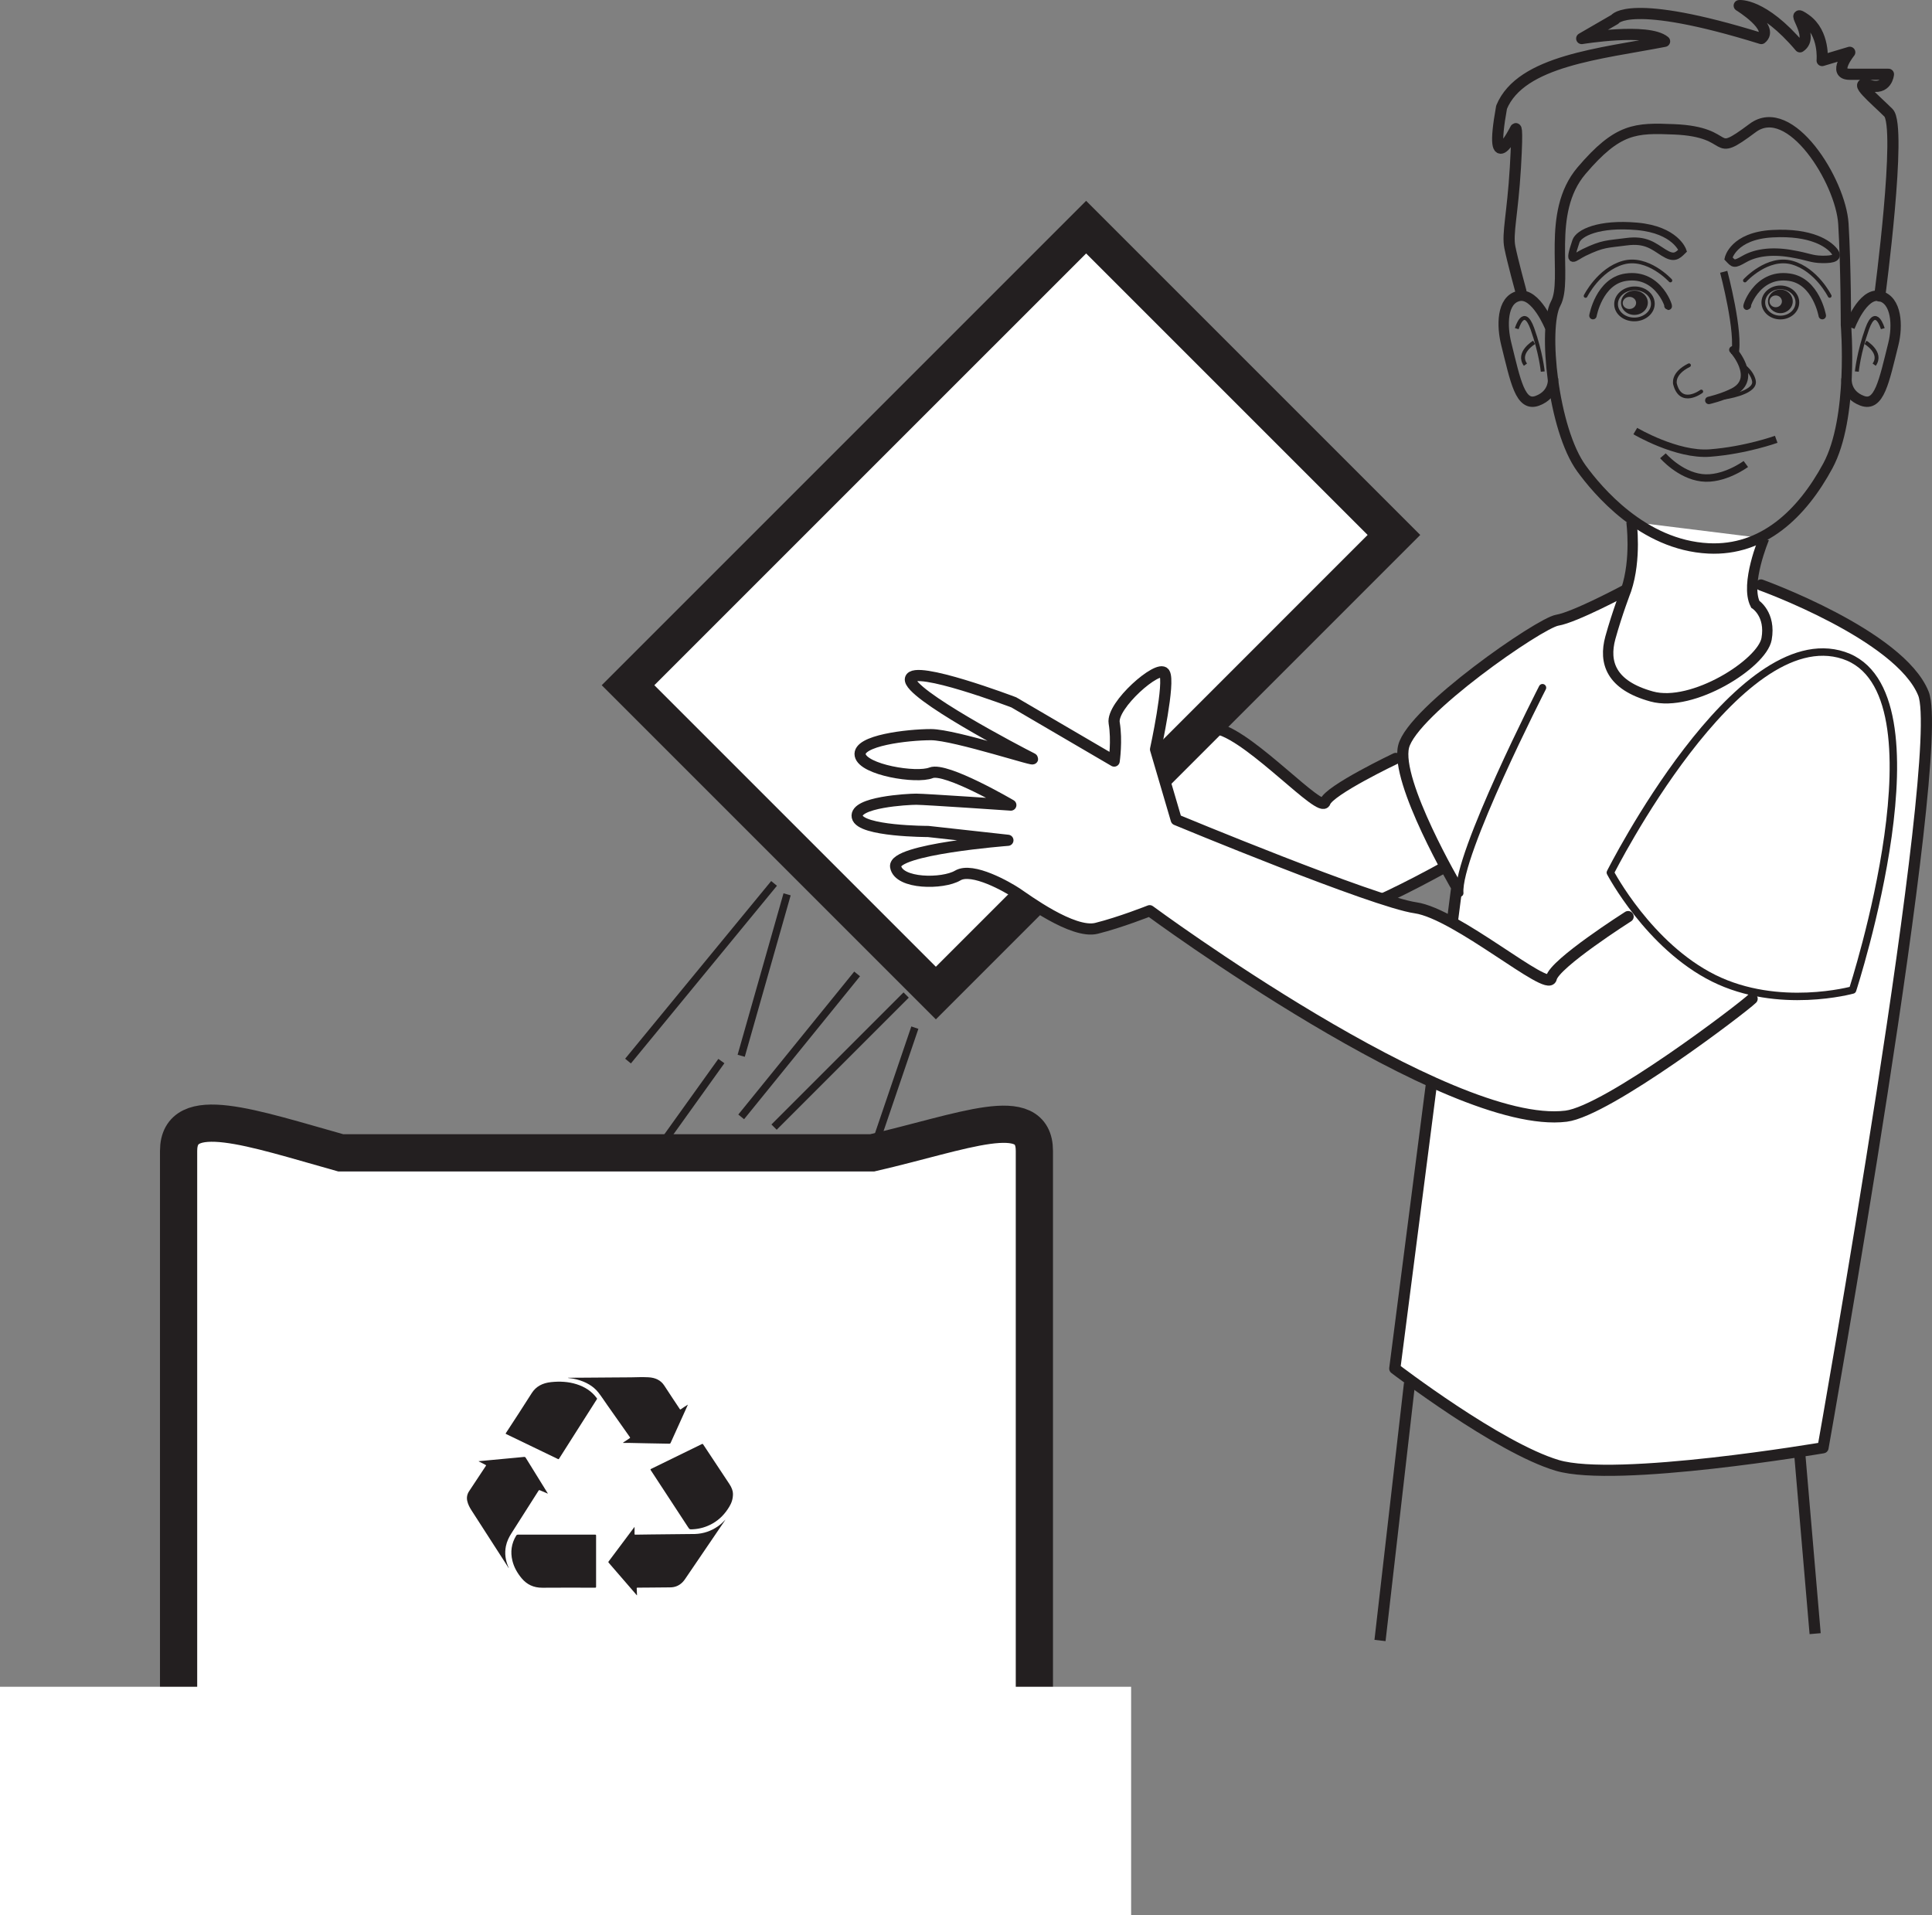
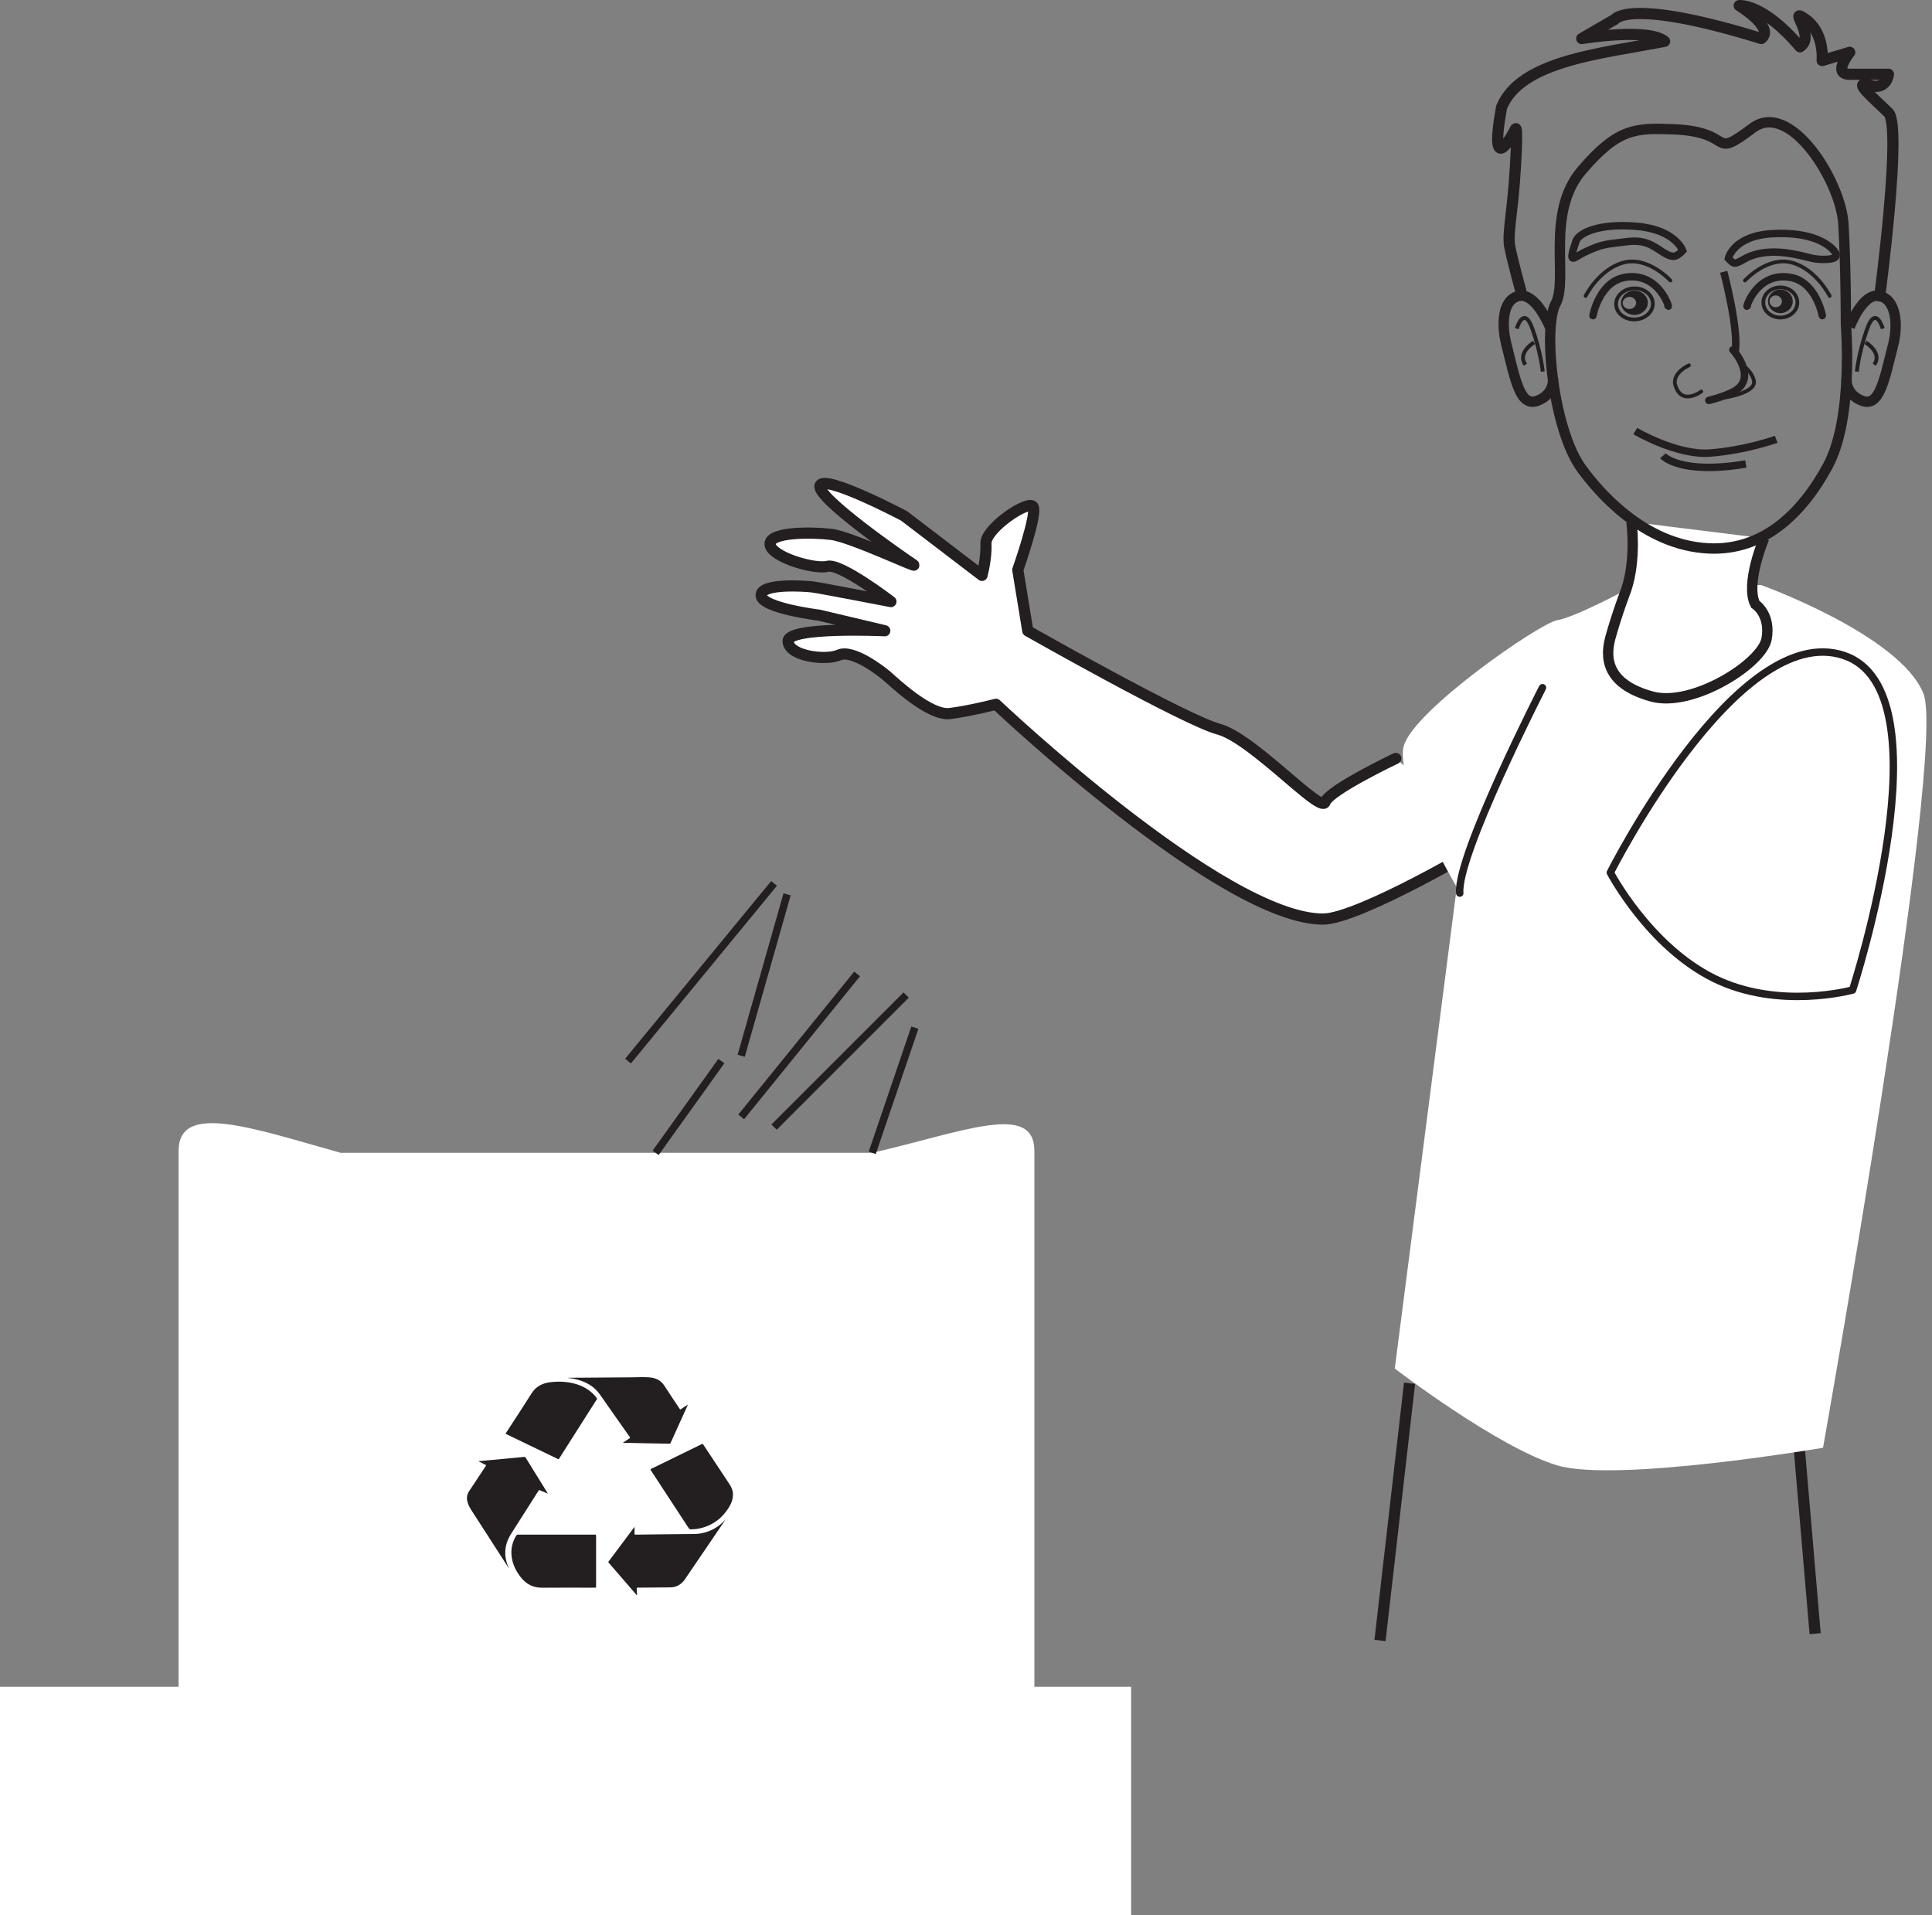
<svg xmlns="http://www.w3.org/2000/svg" width="259.622pt" height="257.376pt" viewBox="0 0 259.622 257.376" version="1.1">
  <rect x="0" y="0" width="259.622" height="257.376" fill="#808080" stroke="none" />
  <defs>
    <clipPath id="clip1">
-       <path d="M 0 80 L 210 80 L 210 257.375 L 0 257.375 Z M 0 80 " />
-     </clipPath>
+       </clipPath>
    <clipPath id="clip2">
-       <path d="M 186 77 L 259.621 77 L 259.621 199 L 186 199 Z M 186 77 " />
-     </clipPath>
+       </clipPath>
    <clipPath id="clip3">
      <path d="M 240 31 L 259.621 31 L 259.621 62 L 240 62 Z M 240 31 " />
    </clipPath>
    <clipPath id="clip4">
      <path d="M 0 226 L 152 226 L 152 257.375 L 0 257.375 Z M 0 226 " />
    </clipPath>
  </defs>
  <g id="surface1">
    <path style=" stroke:none;fill-rule:nonzero;fill:rgb(100%,100%,100%);fill-opacity:1;" d="M 139 236.102 C 139 242.73 129.246 248.102 117.211 248.102 L 45.789 248.102 C 33.754 248.102 24 242.73 24 236.102 L 24 154.664 C 24 148.039 33.867 151.586 45.789 154.918 L 117.211 154.918 C 129.5 152.086 139 148.039 139 154.664 Z M 139 236.102 " />
    <g clip-path="url(#clip1)" clip-rule="nonzero">
-       <path style="fill:none;stroke-width:5;stroke-linecap:butt;stroke-linejoin:miter;stroke:rgb(13.73%,12.16%,12.549%);stroke-opacity:1;stroke-miterlimit:10;" d="M -0.001 0 C -0.001 -6.629 -9.754 -12 -21.79 -12 L -93.211 -12 C -105.247 -12 -115.001 -6.629 -115.001 0 L -115.001 81.438 C -115.001 88.063 -105.133 84.516 -93.211 81.184 L -21.79 81.184 C -9.501 84.016 -0.001 88.063 -0.001 81.438 Z M -0.001 0 " transform="matrix(1,0,0,-1,139,236.102)" />
-     </g>
+       </g>
    <path style=" stroke:none;fill-rule:evenodd;fill:rgb(13.73%,12.16%,12.549%);fill-opacity:1;" d="M 73.629 200.719 C 73.246 200.562 72.898 200.418 72.559 200.266 C 72.461 200.227 72.422 200.234 72.367 200.32 C 71.16 202.223 69.957 204.125 68.738 206.023 C 68.383 206.57 68.117 207.137 67.988 207.754 C 67.785 208.738 67.922 209.684 68.328 210.609 C 68.344 210.641 68.371 210.672 68.359 210.727 C 68.199 210.477 68.047 210.238 67.895 210 C 66.387 207.66 64.883 205.316 63.371 202.977 C 63.105 202.566 62.883 202.145 62.785 201.676 C 62.691 201.23 62.77 200.805 63.027 200.406 C 63.777 199.273 64.523 198.141 65.277 197.004 C 65.332 196.926 65.328 196.891 65.23 196.84 C 64.957 196.707 64.688 196.566 64.418 196.426 C 64.387 196.406 64.344 196.398 64.316 196.355 C 64.809 196.312 65.293 196.266 65.777 196.219 C 66.371 196.164 66.965 196.105 67.559 196.051 C 68.137 195.996 68.715 195.945 69.289 195.891 C 69.652 195.855 70.016 195.824 70.375 195.785 C 70.492 195.773 70.574 195.773 70.645 195.891 C 71.609 197.457 72.582 199.023 73.551 200.586 C 73.57 200.621 73.59 200.66 73.629 200.719 " />
    <path style=" stroke:none;fill-rule:evenodd;fill:rgb(13.73%,12.16%,12.549%);fill-opacity:1;" d="M 85.578 214.375 C 85.199 213.938 84.824 213.496 84.445 213.062 C 83.562 212.039 82.68 211.016 81.793 209.996 C 81.746 209.938 81.734 209.898 81.781 209.836 C 82.922 208.316 84.059 206.793 85.199 205.27 C 85.215 205.25 85.23 205.23 85.27 205.184 L 85.27 205.629 C 85.27 205.793 85.273 205.957 85.27 206.121 C 85.266 206.203 85.297 206.227 85.391 206.227 C 86.066 206.215 86.746 206.211 87.422 206.199 C 88.152 206.191 88.887 206.184 89.617 206.176 C 90.379 206.168 91.141 206.168 91.898 206.152 C 92.398 206.141 92.895 206.152 93.391 206.137 C 94.543 206.098 95.562 205.738 96.465 205.113 C 96.848 204.848 97.18 204.531 97.492 204.199 C 97.43 204.293 97.371 204.387 97.309 204.477 C 95.637 206.938 93.965 209.398 92.293 211.852 C 92.109 212.125 91.938 212.402 91.695 212.641 C 91.25 213.078 90.703 213.316 90.023 213.312 C 89.145 213.312 88.266 213.32 87.387 213.336 C 86.82 213.344 86.25 213.352 85.684 213.348 C 85.578 213.348 85.559 213.379 85.562 213.461 C 85.578 213.766 85.59 214.066 85.602 214.367 Z M 85.578 214.375 " />
    <path style=" stroke:none;fill-rule:evenodd;fill:rgb(13.73%,12.16%,12.549%);fill-opacity:1;" d="M 76.348 185.141 C 76.496 185.141 76.645 185.145 76.797 185.141 C 77.469 185.137 78.141 185.133 78.816 185.129 C 79.891 185.121 80.965 185.121 82.039 185.105 C 82.957 185.09 83.879 185.098 84.801 185.086 C 85.57 185.07 86.348 185.039 87.117 185.078 C 88.035 185.121 88.785 185.453 89.262 186.188 C 89.945 187.242 90.648 188.289 91.344 189.34 C 91.391 189.414 91.422 189.426 91.504 189.367 C 91.805 189.156 92.117 188.949 92.441 188.75 C 92.371 188.91 92.301 189.07 92.23 189.227 C 91.523 190.789 90.812 192.348 90.109 193.914 C 90.074 193.98 90.035 194.004 89.953 194.004 C 88.934 193.984 87.91 193.965 86.895 193.949 C 86.152 193.934 85.414 193.914 84.676 193.902 C 84.363 193.898 84.051 193.902 83.738 193.902 C 83.734 193.891 83.73 193.875 83.727 193.863 C 83.777 193.828 83.828 193.789 83.883 193.754 C 84.117 193.594 84.352 193.434 84.594 193.281 C 84.68 193.23 84.691 193.191 84.633 193.109 C 83.629 191.691 82.633 190.273 81.633 188.852 C 81.23 188.281 80.855 187.695 80.426 187.145 C 79.723 186.246 78.723 185.695 77.543 185.379 C 77.152 185.273 76.754 185.211 76.348 185.172 Z M 76.348 185.141 " />
    <path style=" stroke:none;fill-rule:evenodd;fill:rgb(13.73%,12.16%,12.549%);fill-opacity:1;" d="M 74.777 206.223 C 76.5 206.223 78.223 206.223 79.949 206.223 C 80.062 206.223 80.102 206.242 80.102 206.352 C 80.098 208.641 80.098 210.934 80.102 213.223 C 80.102 213.332 80.066 213.355 79.949 213.355 C 77.602 213.352 75.254 213.336 72.906 213.359 C 71.691 213.371 70.785 212.914 70.094 212.082 C 69.508 211.375 69.07 210.602 68.859 209.738 C 68.57 208.559 68.715 207.426 69.367 206.355 C 69.43 206.254 69.5 206.223 69.629 206.223 C 71.344 206.227 73.062 206.223 74.777 206.223 " />
    <path style=" stroke:none;fill-rule:evenodd;fill:rgb(13.73%,12.16%,12.549%);fill-opacity:1;" d="M 98.496 200.746 C 98.496 201.465 98.293 201.992 97.988 202.496 C 97.441 203.402 96.727 204.18 95.738 204.738 C 94.934 205.191 94.059 205.453 93.102 205.504 C 92.66 205.527 92.664 205.527 92.441 205.188 C 90.777 202.645 89.117 200.102 87.449 197.562 C 87.391 197.469 87.402 197.434 87.508 197.383 C 89.773 196.277 92.039 195.172 94.301 194.062 C 94.391 194.016 94.434 194.016 94.492 194.102 C 95.664 195.883 96.836 197.66 98.02 199.43 C 98.324 199.887 98.496 200.359 98.496 200.746 " />
    <path style=" stroke:none;fill-rule:evenodd;fill:rgb(13.73%,12.16%,12.549%);fill-opacity:1;" d="M 80.242 187.965 C 80.227 187.988 80.207 188.02 80.191 188.051 C 79.266 189.508 78.34 190.965 77.414 192.418 C 76.652 193.617 75.887 194.816 75.129 196.016 C 75.082 196.094 75.051 196.102 74.965 196.059 C 72.656 194.945 70.344 193.828 68.031 192.715 C 67.945 192.676 67.941 192.641 67.988 192.566 C 69.148 190.785 70.324 189.008 71.453 187.211 C 72.031 186.297 72.914 185.848 74.055 185.727 C 75.219 185.605 76.375 185.66 77.492 186.016 C 78.582 186.363 79.477 186.938 80.125 187.789 C 80.164 187.84 80.195 187.891 80.23 187.941 C 80.234 187.945 80.234 187.953 80.242 187.965 " />
    <path style="fill-rule:nonzero;fill:rgb(100%,100%,100%);fill-opacity:1;stroke-width:1.5;stroke-linecap:round;stroke-linejoin:round;stroke:rgb(13.73%,12.16%,12.549%);stroke-opacity:1;stroke-miterlimit:4;" d="M 0.002 0.001 C 0.002 0.001 -8.963 -4.265 -9.498 -5.87 C -10.041 -7.483 -19.225 2.696 -23.788 3.931 C -28.354 5.161 -49.452 17.142 -49.452 17.142 L -50.795 25.345 C -50.795 25.345 -48.182 32.731 -48.725 33.802 C -49.264 34.876 -55.159 30.911 -55.073 28.888 C -54.983 26.864 -55.604 24.599 -55.604 24.599 L -66.073 32.591 C -66.073 32.591 -76.831 38.271 -77.366 36.661 C -77.905 35.048 -66.108 26.899 -64.866 26.071 C -63.616 25.251 -73.166 29.778 -75.823 30.103 C -78.483 30.431 -84.209 30.466 -84.081 28.774 C -83.959 27.083 -78.104 25.36 -76.362 25.817 C -74.616 26.271 -67.842 21.079 -67.842 21.079 C -67.842 21.079 -77.397 22.927 -78.389 23.048 C -79.385 23.173 -85.409 23.579 -85.28 21.888 C -85.155 20.196 -77.51 19.255 -77.51 19.255 L -68.67 17.161 C -68.67 17.161 -81.748 17.763 -81.659 15.743 C -81.577 13.728 -76.592 13.11 -74.811 13.899 C -73.03 14.685 -69.327 11.88 -68.413 11.099 C -67.502 10.317 -62.682 5.704 -59.94 6.032 C -57.206 6.372 -53.721 7.278 -53.721 7.278 C -53.721 7.278 -23.26 -21.597 -9.776 -21.585 C -5.041 -21.581 11.673 -11.827 12.791 -10.96 " transform="matrix(1,0,0,-1,187.565,101.919)" />
    <path style="fill-rule:evenodd;fill:rgb(13.73%,12.16%,12.549%);fill-opacity:1;stroke-width:1.5;stroke-linecap:butt;stroke-linejoin:miter;stroke:rgb(13.73%,12.16%,12.549%);stroke-opacity:1;stroke-miterlimit:4;" d="M -0 -0.001 L 2.117 -24.716 " transform="matrix(1,0,0,-1,241.801,194.815)" />
    <path style="fill-rule:evenodd;fill:rgb(13.73%,12.16%,12.549%);fill-opacity:1;stroke-width:1.5;stroke-linecap:butt;stroke-linejoin:miter;stroke:rgb(13.73%,12.16%,12.549%);stroke-opacity:1;stroke-miterlimit:4;" d="M 0.001 -0 L -3.967 -34.57 " transform="matrix(1,0,0,-1,189.413,185.879)" />
    <path style=" stroke:none;fill-rule:nonzero;fill:rgb(100%,100%,100%);fill-opacity:1;" d="M 236.641 78.609 C 236.641 78.609 255.297 85.316 258.469 93.199 C 261.645 101.09 244.977 194.551 244.977 194.551 C 244.977 194.551 217.195 199.285 209.262 196.918 C 201.32 194.551 187.43 183.906 187.43 183.906 L 195.762 119.23 C 195.762 119.23 187.43 105.035 188.621 100.305 C 189.812 95.566 206.879 83.738 209.262 83.344 C 211.641 82.949 218.527 79.258 218.527 79.258 " />
    <g clip-path="url(#clip2)" clip-rule="nonzero">
      <path style="fill:none;stroke-width:1.5;stroke-linecap:round;stroke-linejoin:round;stroke:rgb(13.73%,12.16%,12.549%);stroke-opacity:1;stroke-miterlimit:4;" d="M -0 0.001 C -0 0.001 18.656 -6.707 21.828 -14.589 C 25.003 -22.48 8.335 -115.941 8.335 -115.941 C 8.335 -115.941 -19.446 -120.675 -27.379 -118.308 C -35.321 -115.941 -49.211 -105.296 -49.211 -105.296 L -40.879 -40.621 C -40.879 -40.621 -49.211 -26.425 -48.02 -21.695 C -46.829 -16.957 -29.762 -5.128 -27.379 -4.734 C -25 -4.339 -18.114 -0.648 -18.114 -0.648 " transform="matrix(1,0,0,-1,236.641,78.61)" />
    </g>
    <path style="fill-rule:nonzero;fill:rgb(100%,100%,100%);fill-opacity:1;stroke-width:1;stroke-linecap:round;stroke-linejoin:round;stroke:rgb(13.73%,12.16%,12.549%);stroke-opacity:1;stroke-miterlimit:4;" d="M 0.002 -0 C 0.002 -0 -11.514 -22.481 -11.116 -27.602 " transform="matrix(1,0,0,-1,207.276,92.414)" />
-     <path style="fill-rule:nonzero;fill:rgb(100%,100%,100%);fill-opacity:1;stroke-width:5;stroke-linecap:butt;stroke-linejoin:miter;stroke:rgb(13.73%,12.16%,12.549%);stroke-opacity:1;stroke-miterlimit:10;" d="M -0.001 0.001 L -61.556 -61.558 L -102.923 -20.19 L -41.365 41.364 Z M -0.001 0.001 " transform="matrix(1,0,0,-1,187.318,71.888)" />
-     <path style="fill-rule:nonzero;fill:rgb(100%,100%,100%);fill-opacity:1;stroke-width:1.5;stroke-linecap:round;stroke-linejoin:round;stroke:rgb(13.73%,12.16%,12.549%);stroke-opacity:1;stroke-miterlimit:4;" d="M -0 0.001 C -0 0.001 -9.926 -6.312 -10.321 -8.285 C -10.719 -10.253 -23.024 0.391 -28.575 1.184 C -34.133 1.973 -60.723 13.016 -60.723 13.016 L -63.504 22.477 C -63.504 22.477 -61.52 31.551 -62.313 32.731 C -63.11 33.915 -69.457 28.395 -69.063 26.028 C -68.661 23.661 -69.063 20.899 -69.063 20.899 L -82.551 28.79 C -82.551 28.79 -96.043 33.915 -96.446 31.942 C -96.84 29.973 -81.758 22.083 -80.172 21.293 C -78.582 20.504 -90.493 24.45 -93.668 24.45 C -96.84 24.45 -103.59 23.661 -103.192 21.688 C -102.793 19.715 -95.653 18.532 -93.668 19.321 C -91.68 20.11 -82.95 14.985 -82.95 14.985 C -82.95 14.985 -94.457 15.774 -95.653 15.774 C -96.84 15.774 -103.985 15.379 -103.59 13.407 C -103.192 11.438 -94.063 11.438 -94.063 11.438 L -83.344 10.254 C -83.344 10.254 -98.825 9.071 -98.43 6.704 C -98.032 4.34 -92.075 4.34 -90.094 5.516 C -88.11 6.704 -83.344 3.942 -82.161 3.157 C -80.965 2.364 -74.614 -2.367 -71.442 -1.578 C -68.266 -0.789 -64.293 0.79 -64.293 0.79 C -64.293 0.79 -24.211 -28.792 -8.336 -26.82 C -2.766 -26.124 15.476 -12.226 16.664 -11.042 " transform="matrix(1,0,0,-1,218.786,123.172)" />
    <path style=" stroke:none;fill-rule:nonzero;fill:rgb(100%,100%,100%);fill-opacity:1;" d="M 247.758 88.074 C 262.043 92.805 248.949 133.035 248.949 133.035 C 248.949 133.035 239.023 135.793 230.289 131.457 C 221.562 127.117 216.398 117.258 216.398 117.258 C 216.398 117.258 233.469 83.344 247.758 88.074 " />
    <path style="fill:none;stroke-width:1;stroke-linecap:round;stroke-linejoin:round;stroke:rgb(13.73%,12.16%,12.549%);stroke-opacity:1;stroke-miterlimit:4;" d="M 0.002 -0 C 14.287 -4.73 1.193 -44.961 1.193 -44.961 C 1.193 -44.961 -8.733 -47.719 -17.467 -43.383 C -26.194 -39.043 -31.358 -29.184 -31.358 -29.184 C -31.358 -29.184 -14.288 4.73 0.002 -0 Z M 0.002 -0 " transform="matrix(1,0,0,-1,247.756,88.074)" />
    <path style="fill-rule:nonzero;fill:rgb(100%,100%,100%);fill-opacity:1;stroke-width:1.393;stroke-linecap:butt;stroke-linejoin:miter;stroke:rgb(13.73%,12.16%,12.549%);stroke-opacity:1;stroke-miterlimit:4;" d="M 0.001 0 C 0.001 0 -2.581 -6.117 -1.186 -8.855 C -1.186 -8.855 0.935 -10.203 0.334 -13.531 C -0.28 -16.852 -9.627 -22.766 -15.096 -21.254 C -20.573 -19.746 -21.565 -16.691 -20.659 -13.367 C -19.741 -10.047 -18.53 -6.918 -18.53 -6.918 C -17.135 -2.766 -17.819 2.211 -17.819 2.211 " transform="matrix(1,0,0,-1,237.057,72.34)" />
    <path style="fill:none;stroke-width:0.5;stroke-linecap:round;stroke-linejoin:round;stroke:rgb(13.73%,12.16%,12.549%);stroke-opacity:1;stroke-miterlimit:4;" d="M 0.001 -0.002 C 0.001 -0.002 -3.042 3.334 -6.366 2.393 C -9.624 1.467 -11.397 -2.076 -11.397 -2.076 " transform="matrix(1,0,0,-1,224.467,37.693)" />
    <path style="fill:none;stroke-width:1;stroke-linecap:round;stroke-linejoin:round;stroke:rgb(13.73%,12.16%,12.549%);stroke-opacity:1;stroke-miterlimit:4;" d="M 0.002 -0.001 C 0.334 -0.708 -1.045 4.534 -5.67 3.838 C -9.248 3.307 -10.073 -1.322 -10.073 -1.322 " transform="matrix(1,0,0,-1,224.135,41.092)" />
    <path style="fill:none;stroke-width:0.5;stroke-linecap:round;stroke-linejoin:round;stroke:rgb(13.73%,12.16%,12.549%);stroke-opacity:1;stroke-miterlimit:4;" d="M 0.001 -0.002 C 0.001 -0.002 3.041 3.334 6.365 2.393 C 9.626 1.467 11.396 -2.076 11.396 -2.076 " transform="matrix(1,0,0,-1,234.479,37.693)" />
    <path style="fill:none;stroke-width:1;stroke-linecap:round;stroke-linejoin:round;stroke:rgb(13.73%,12.16%,12.549%);stroke-opacity:1;stroke-miterlimit:4;" d="M 0.002 -0.001 C -0.334 -0.708 1.044 4.534 5.669 3.838 C 9.248 3.307 10.068 -1.322 10.068 -1.322 " transform="matrix(1,0,0,-1,234.811,41.092)" />
    <path style="fill:none;stroke-width:1;stroke-linecap:round;stroke-linejoin:round;stroke:rgb(13.73%,12.16%,12.549%);stroke-opacity:1;stroke-miterlimit:4;" d="M 0.001 -0.002 C 0.251 -0.252 0.919 -1.096 1.298 -2.092 C 1.767 -3.338 1.775 -4.783 0.001 -5.666 C -1.522 -6.42 -3.229 -6.803 -3.229 -6.803 " transform="matrix(1,0,0,-1,232.862,47.006)" />
    <path style="fill:none;stroke-width:0.5;stroke-linecap:round;stroke-linejoin:round;stroke:rgb(13.73%,12.16%,12.549%);stroke-opacity:1;stroke-miterlimit:4;" d="M 0.001 0 C 0.001 0 3.99 0.566 3.99 2.074 C 3.99 2.074 3.99 3.207 2.47 4.344 " transform="matrix(1,0,0,-1,231.721,53.426)" />
    <path style="fill:none;stroke-width:0.5;stroke-linecap:round;stroke-linejoin:round;stroke:rgb(13.73%,12.16%,12.549%);stroke-opacity:1;stroke-miterlimit:4;" d="M -0 -0.001 C -0 -0.001 -2.786 -2.091 -3.547 1.069 C -3.497 1.026 -3.954 2.374 -1.649 3.526 " transform="matrix(1,0,0,-1,228.618,52.608)" />
    <path style="fill:none;stroke-width:1;stroke-linecap:butt;stroke-linejoin:miter;stroke:rgb(13.73%,12.16%,12.549%);stroke-opacity:1;stroke-miterlimit:4;" d="M -0 -0 C -0 -0 -0.95 2.792 -6.122 3.261 C -11.297 3.722 -13.973 2.359 -14.344 1.257 C -15.489 -2.129 -14.637 -0.907 -13.231 -0.239 C -10.641 1 -10.176 0.843 -7.571 1.195 C -4.957 1.546 -3.942 0.605 -2.559 -0.266 C -1.176 -1.141 -0.735 -0.727 -0 -0 Z M -0 -0 " transform="matrix(1,0,0,-1,226.118,33.679)" />
    <path style="fill:none;stroke-width:1;stroke-linecap:butt;stroke-linejoin:miter;stroke:rgb(13.73%,12.16%,12.549%);stroke-opacity:1;stroke-miterlimit:4;" d="M -0 -0.001 C -0 -0.001 0.652 3.034 5.925 3.319 C 11.191 3.604 13.441 1.924 14.183 1.03 C 14.925 0.124 14.199 -0.166 12.617 -0.138 C 11.042 -0.107 10.972 0.206 8.335 0.651 C 5.707 1.092 3.593 0.745 2.156 -0.08 C 0.718 -0.904 0.718 -0.751 -0 -0.001 Z M -0 -0.001 " transform="matrix(1,0,0,-1,232.262,34.721)" />
    <path style=" stroke:none;fill-rule:nonzero;fill:rgb(13.73%,12.16%,12.549%);fill-opacity:1;" d="M 236.289 59.395 L 236.41 59.395 C 236.438 59.395 236.441 59.344 236.41 59.344 L 236.293 59.344 C 236.262 59.344 236.254 59.395 236.289 59.395 " />
    <path style=" stroke:none;fill-rule:nonzero;fill:rgb(13.73%,12.16%,12.549%);fill-opacity:1;" d="M 218.992 41.523 C 218.496 41.543 218.078 41.195 218.059 40.742 C 218.051 40.293 218.438 39.914 218.93 39.895 C 219.426 39.875 219.844 40.227 219.859 40.676 C 219.875 41.125 219.484 41.508 218.992 41.523 M 219.574 39.055 C 218.582 39.09 217.801 39.852 217.836 40.75 C 217.871 41.648 218.699 42.352 219.699 42.316 C 220.691 42.277 221.465 41.523 221.434 40.617 C 221.398 39.723 220.57 39.016 219.574 39.055 " />
    <path style="fill:none;stroke-width:0.5;stroke-linecap:butt;stroke-linejoin:miter;stroke:rgb(13.73%,12.16%,12.549%);stroke-opacity:1;stroke-miterlimit:4;" d="M 0.001 0.001 C 0.048 -1.152 -1.026 -2.128 -2.393 -2.175 C -3.756 -2.226 -4.905 -1.332 -4.94 -0.179 C -4.979 0.973 -3.916 1.95 -2.545 2.004 C -1.182 2.051 -0.038 1.157 0.001 0.001 Z M 0.001 0.001 " transform="matrix(1,0,0,-1,222.108,40.751)" />
    <path style=" stroke:none;fill-rule:nonzero;fill:rgb(13.73%,12.16%,12.549%);fill-opacity:1;" d="M 238.621 41.285 C 238.16 41.285 237.785 40.934 237.785 40.496 C 237.785 40.059 238.16 39.703 238.621 39.703 C 239.078 39.703 239.453 40.059 239.453 40.496 C 239.453 40.934 239.078 41.285 238.621 41.285 M 239.246 38.91 C 238.328 38.91 237.582 39.621 237.582 40.496 C 237.582 41.375 238.328 42.082 239.246 42.082 C 240.164 42.082 240.91 41.375 240.91 40.496 C 240.91 39.621 240.164 38.91 239.246 38.91 " />
    <path style="fill:none;stroke-width:0.5;stroke-linecap:butt;stroke-linejoin:miter;stroke:rgb(13.73%,12.16%,12.549%);stroke-opacity:1;stroke-miterlimit:4;" d="M -0 0.001 C -0 -1.124 -1.024 -2.026 -2.286 -2.026 C -3.551 -2.026 -4.579 -1.124 -4.579 0.001 C -4.579 1.122 -3.551 2.028 -2.286 2.028 C -1.024 2.028 -0 1.122 -0 0.001 Z M -0 0.001 " transform="matrix(1,0,0,-1,241.532,40.645)" />
    <path style="fill:none;stroke-width:1;stroke-linecap:butt;stroke-linejoin:miter;stroke:rgb(13.73%,12.16%,12.549%);stroke-opacity:1;stroke-miterlimit:4;" d="M 0.002 0 C 0.002 0 -4.081 -1.48 -8.913 -1.847 C -13.366 -2.187 -18.936 1.106 -18.936 1.106 " transform="matrix(1,0,0,-1,238.686,59.032)" />
-     <path style="fill:none;stroke-width:1;stroke-linecap:butt;stroke-linejoin:miter;stroke:rgb(13.73%,12.16%,12.549%);stroke-opacity:1;stroke-miterlimit:4;" d="M 0.001 -0.001 C 0.001 -0.001 -2.995 -2.216 -5.944 -1.849 C -8.913 -1.482 -11.139 1.104 -11.139 1.104 " transform="matrix(1,0,0,-1,234.604,62.35)" />
+     <path style="fill:none;stroke-width:1;stroke-linecap:butt;stroke-linejoin:miter;stroke:rgb(13.73%,12.16%,12.549%);stroke-opacity:1;stroke-miterlimit:4;" d="M 0.001 -0.001 C -8.913 -1.482 -11.139 1.104 -11.139 1.104 " transform="matrix(1,0,0,-1,234.604,62.35)" />
    <path style="fill:none;stroke-width:1;stroke-linecap:butt;stroke-linejoin:miter;stroke:rgb(13.73%,12.16%,12.549%);stroke-opacity:1;stroke-miterlimit:4;" d="M -0 0 C -0 0 2.203 -8.253 1.476 -11.136 " transform="matrix(1,0,0,-1,231.633,36.524)" />
    <path style="fill:none;stroke-width:1.393;stroke-linecap:butt;stroke-linejoin:miter;stroke:rgb(13.73%,12.16%,12.549%);stroke-opacity:1;stroke-miterlimit:4;" d="M -0.001 0.002 C -0.001 0.002 1.05 -12.498 -2.438 -18.947 C -5.918 -25.381 -11.145 -30.385 -18.458 -30.029 C -27.329 -29.596 -33.438 -22.162 -35.528 -19.303 C -39.368 -14.045 -40.747 -0.354 -39.012 2.861 C -37.266 6.084 -40.403 15.018 -35.528 20.74 C -30.649 26.463 -28.297 26.498 -23.094 26.287 C -14.715 25.936 -18.426 22.064 -12.54 26.463 C -7.501 30.225 -0.696 19.311 -0.344 13.592 C -0.001 7.873 -0.001 0.002 -0.001 0.002 Z M -0.001 0.002 " transform="matrix(1,0,0,-1,248.059,43.666)" />
    <path style="fill:none;stroke-width:1.393;stroke-linecap:butt;stroke-linejoin:miter;stroke:rgb(13.73%,12.16%,12.549%);stroke-opacity:1;stroke-miterlimit:4;" d="M -0 -0.002 C -0 -0.002 -1.887 4.693 -4.196 4.174 C -6.504 3.65 -6.469 0.115 -5.872 -2.26 C -4.618 -7.295 -3.989 -10.771 -1.68 -9.9 C 0.628 -9.033 0.418 -6.947 0.418 -6.947 " transform="matrix(1,0,0,-1,208.282,43.951)" />
    <path style="fill:none;stroke-width:0.522;stroke-linecap:butt;stroke-linejoin:miter;stroke:rgb(13.73%,12.16%,12.549%);stroke-opacity:1;stroke-miterlimit:4;" d="M -0 -0 C -0 -0 0.929 3.23 2.093 -0 C 3.25 -3.231 3.488 -5.766 3.488 -5.766 " transform="matrix(1,0,0,-1,203.825,44.164)" />
    <path style="fill:none;stroke-width:0.522;stroke-linecap:butt;stroke-linejoin:miter;stroke:rgb(13.73%,12.16%,12.549%);stroke-opacity:1;stroke-miterlimit:4;" d="M -0 0.001 C -0 0.001 -2.325 -1.378 -1.161 -2.991 " transform="matrix(1,0,0,-1,206.149,46.013)" />
    <g clip-path="url(#clip3)" clip-rule="nonzero">
      <path style="fill:none;stroke-width:1.393;stroke-linecap:butt;stroke-linejoin:miter;stroke:rgb(13.73%,12.16%,12.549%);stroke-opacity:1;stroke-miterlimit:4;" d="M -0 -0.002 C -0 -0.002 1.73 4.693 4.043 4.174 C 6.351 3.65 6.472 0.115 5.878 -2.26 C 4.617 -7.295 3.988 -10.771 1.675 -9.9 C -0.629 -9.033 -0.418 -6.947 -0.418 -6.947 " transform="matrix(1,0,0,-1,248.555,43.951)" />
    </g>
    <path style="fill:none;stroke-width:0.522;stroke-linecap:butt;stroke-linejoin:miter;stroke:rgb(13.73%,12.16%,12.549%);stroke-opacity:1;stroke-miterlimit:4;" d="M -0 -0 C -0 -0 -0.926 3.23 -2.09 -0 C -3.247 -3.231 -3.485 -5.766 -3.485 -5.766 " transform="matrix(1,0,0,-1,253.008,44.164)" />
    <path style="fill:none;stroke-width:0.522;stroke-linecap:butt;stroke-linejoin:miter;stroke:rgb(13.73%,12.16%,12.549%);stroke-opacity:1;stroke-miterlimit:4;" d="M 0.002 0.001 C 0.002 0.001 2.318 -1.378 1.162 -2.991 " transform="matrix(1,0,0,-1,250.69,46.013)" />
    <path style="fill:none;stroke-width:1.5;stroke-linecap:round;stroke-linejoin:round;stroke:rgb(13.73%,12.16%,12.549%);stroke-opacity:1;stroke-miterlimit:4;" d="M -0 0.001 C -0 0.001 3.027 22.786 1.171 24.626 C -0.688 26.474 -3.84 29.056 -1.43 28.317 C 0.984 27.583 1.171 29.798 1.171 29.798 L -4.028 29.798 C -6.442 29.798 -4.028 32.751 -4.028 32.751 L -7.739 31.642 C -7.739 31.642 -7.368 35.333 -9.969 37.177 C -12.571 39.024 -8.489 34.958 -10.715 33.485 C -15.723 39.392 -18.883 39.024 -18.883 39.024 C -18.883 39.024 -14.055 36.067 -15.915 34.599 C -33.739 40.13 -35.594 37.177 -35.594 37.177 L -40.047 34.599 C -40.047 34.599 -31.137 36.067 -28.911 34.224 C -37.446 32.563 -48.223 31.642 -50.817 25.368 C -52.68 15.04 -48.961 22.415 -48.961 22.415 C -48.961 22.415 -48.59 23.524 -48.961 17.247 C -49.336 10.978 -50.075 8.395 -49.704 6.552 C -49.336 4.704 -48.223 0.645 -48.223 0.645 " transform="matrix(1,0,0,-1,252.598,39.778)" />
    <g clip-path="url(#clip4)" clip-rule="nonzero">
      <path style=" stroke:none;fill-rule:nonzero;fill:rgb(100%,100%,100%);fill-opacity:1;" d="M 152 257.375 L 0 257.375 L 0 226.668 L 152 226.668 Z M 152 257.375 " />
    </g>
    <path style="fill:none;stroke-width:1;stroke-linecap:butt;stroke-linejoin:miter;stroke:rgb(13.73%,12.16%,12.549%);stroke-opacity:1;stroke-miterlimit:10;" d="M 0 -0.002 L -17.75 -17.752 " transform="matrix(1,0,0,-1,121.769,133.709)" />
    <path style="fill:none;stroke-width:1;stroke-linecap:butt;stroke-linejoin:miter;stroke:rgb(13.73%,12.16%,12.549%);stroke-opacity:1;stroke-miterlimit:10;" d="M -0 0.001 L -15.579 -19.21 " transform="matrix(1,0,0,-1,115.18,130.876)" />
    <path style="fill:none;stroke-width:1;stroke-linecap:butt;stroke-linejoin:miter;stroke:rgb(13.73%,12.16%,12.549%);stroke-opacity:1;stroke-miterlimit:10;" d="M 0 0.001 L -6.168 -21.694 " transform="matrix(1,0,0,-1,105.769,120.181)" />
    <path style="fill:none;stroke-width:1;stroke-linecap:butt;stroke-linejoin:miter;stroke:rgb(13.73%,12.16%,12.549%);stroke-opacity:1;stroke-miterlimit:10;" d="M 0.002 0.002 L -5.725 -16.822 " transform="matrix(1,0,0,-1,122.936,138.096)" />
    <path style="fill:none;stroke-width:1;stroke-linecap:butt;stroke-linejoin:miter;stroke:rgb(13.73%,12.16%,12.549%);stroke-opacity:1;stroke-miterlimit:10;" d="M 0 -0.002 L -19.625 -23.877 " transform="matrix(1,0,0,-1,104.019,118.709)" />
    <path style="fill:none;stroke-width:1;stroke-linecap:butt;stroke-linejoin:miter;stroke:rgb(13.73%,12.16%,12.549%);stroke-opacity:1;stroke-miterlimit:10;" d="M 0.002 -0.002 L -8.834 -12.334 " transform="matrix(1,0,0,-1,96.936,142.584)" />
  </g>
</svg>